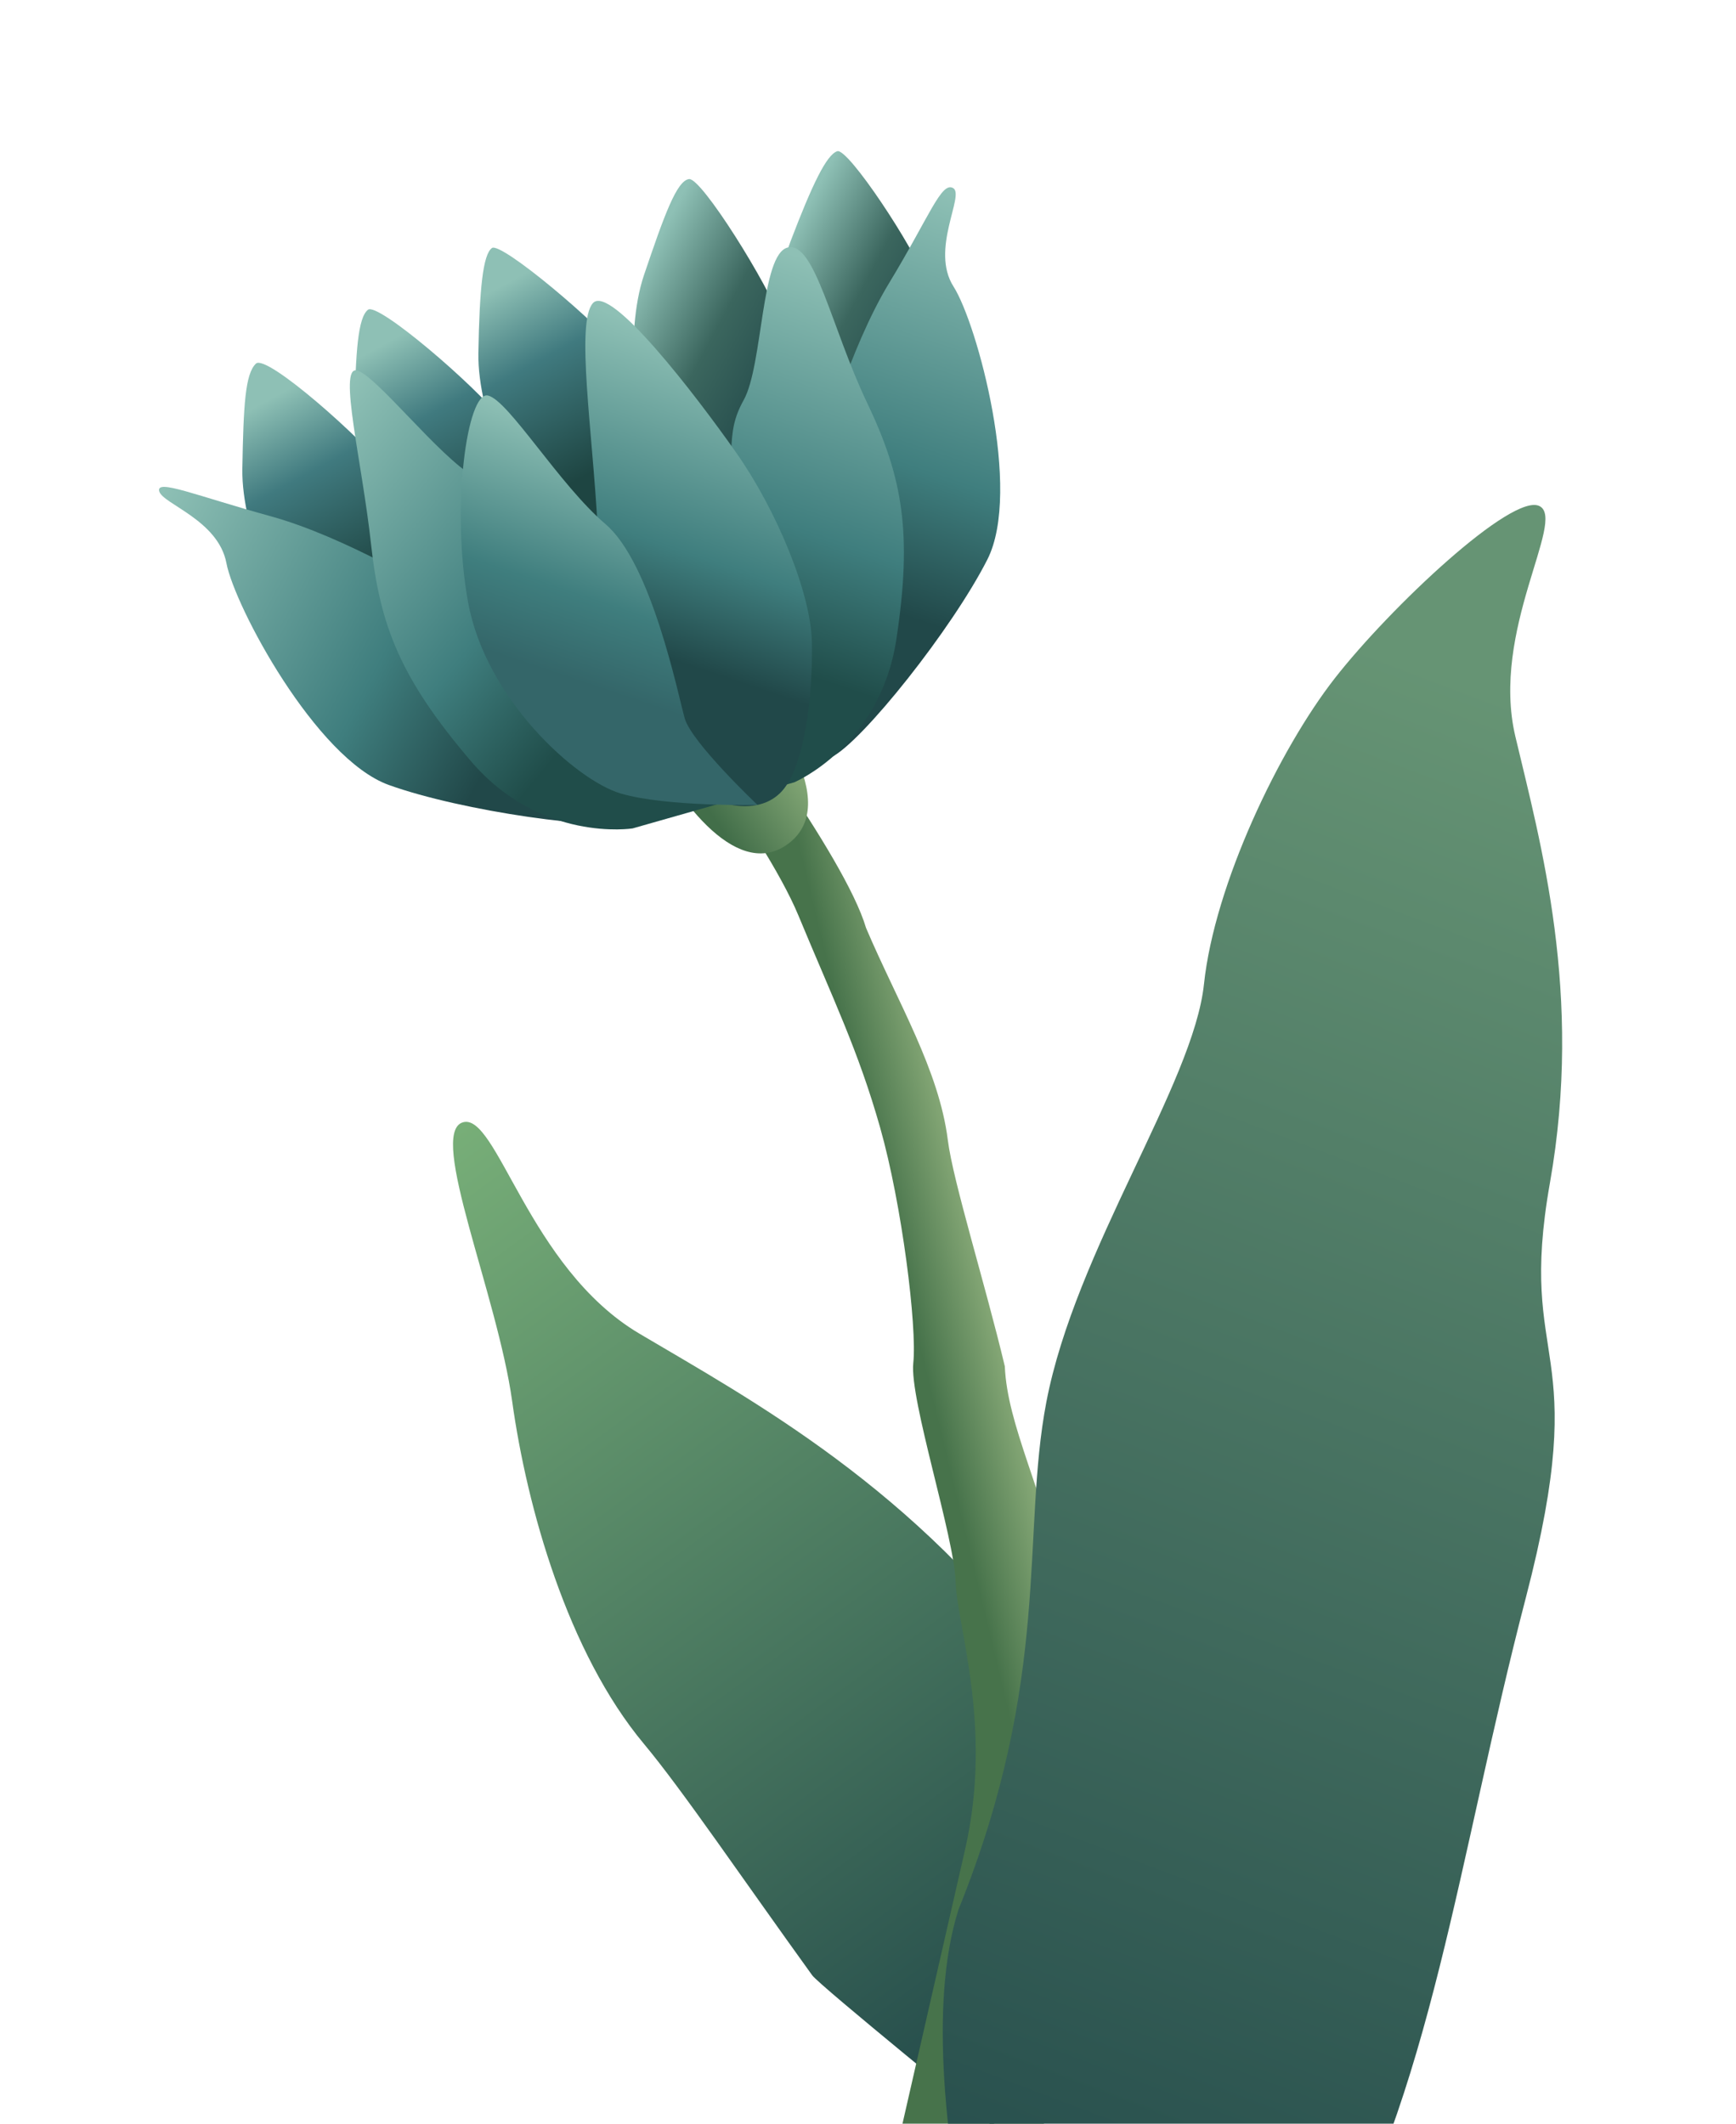
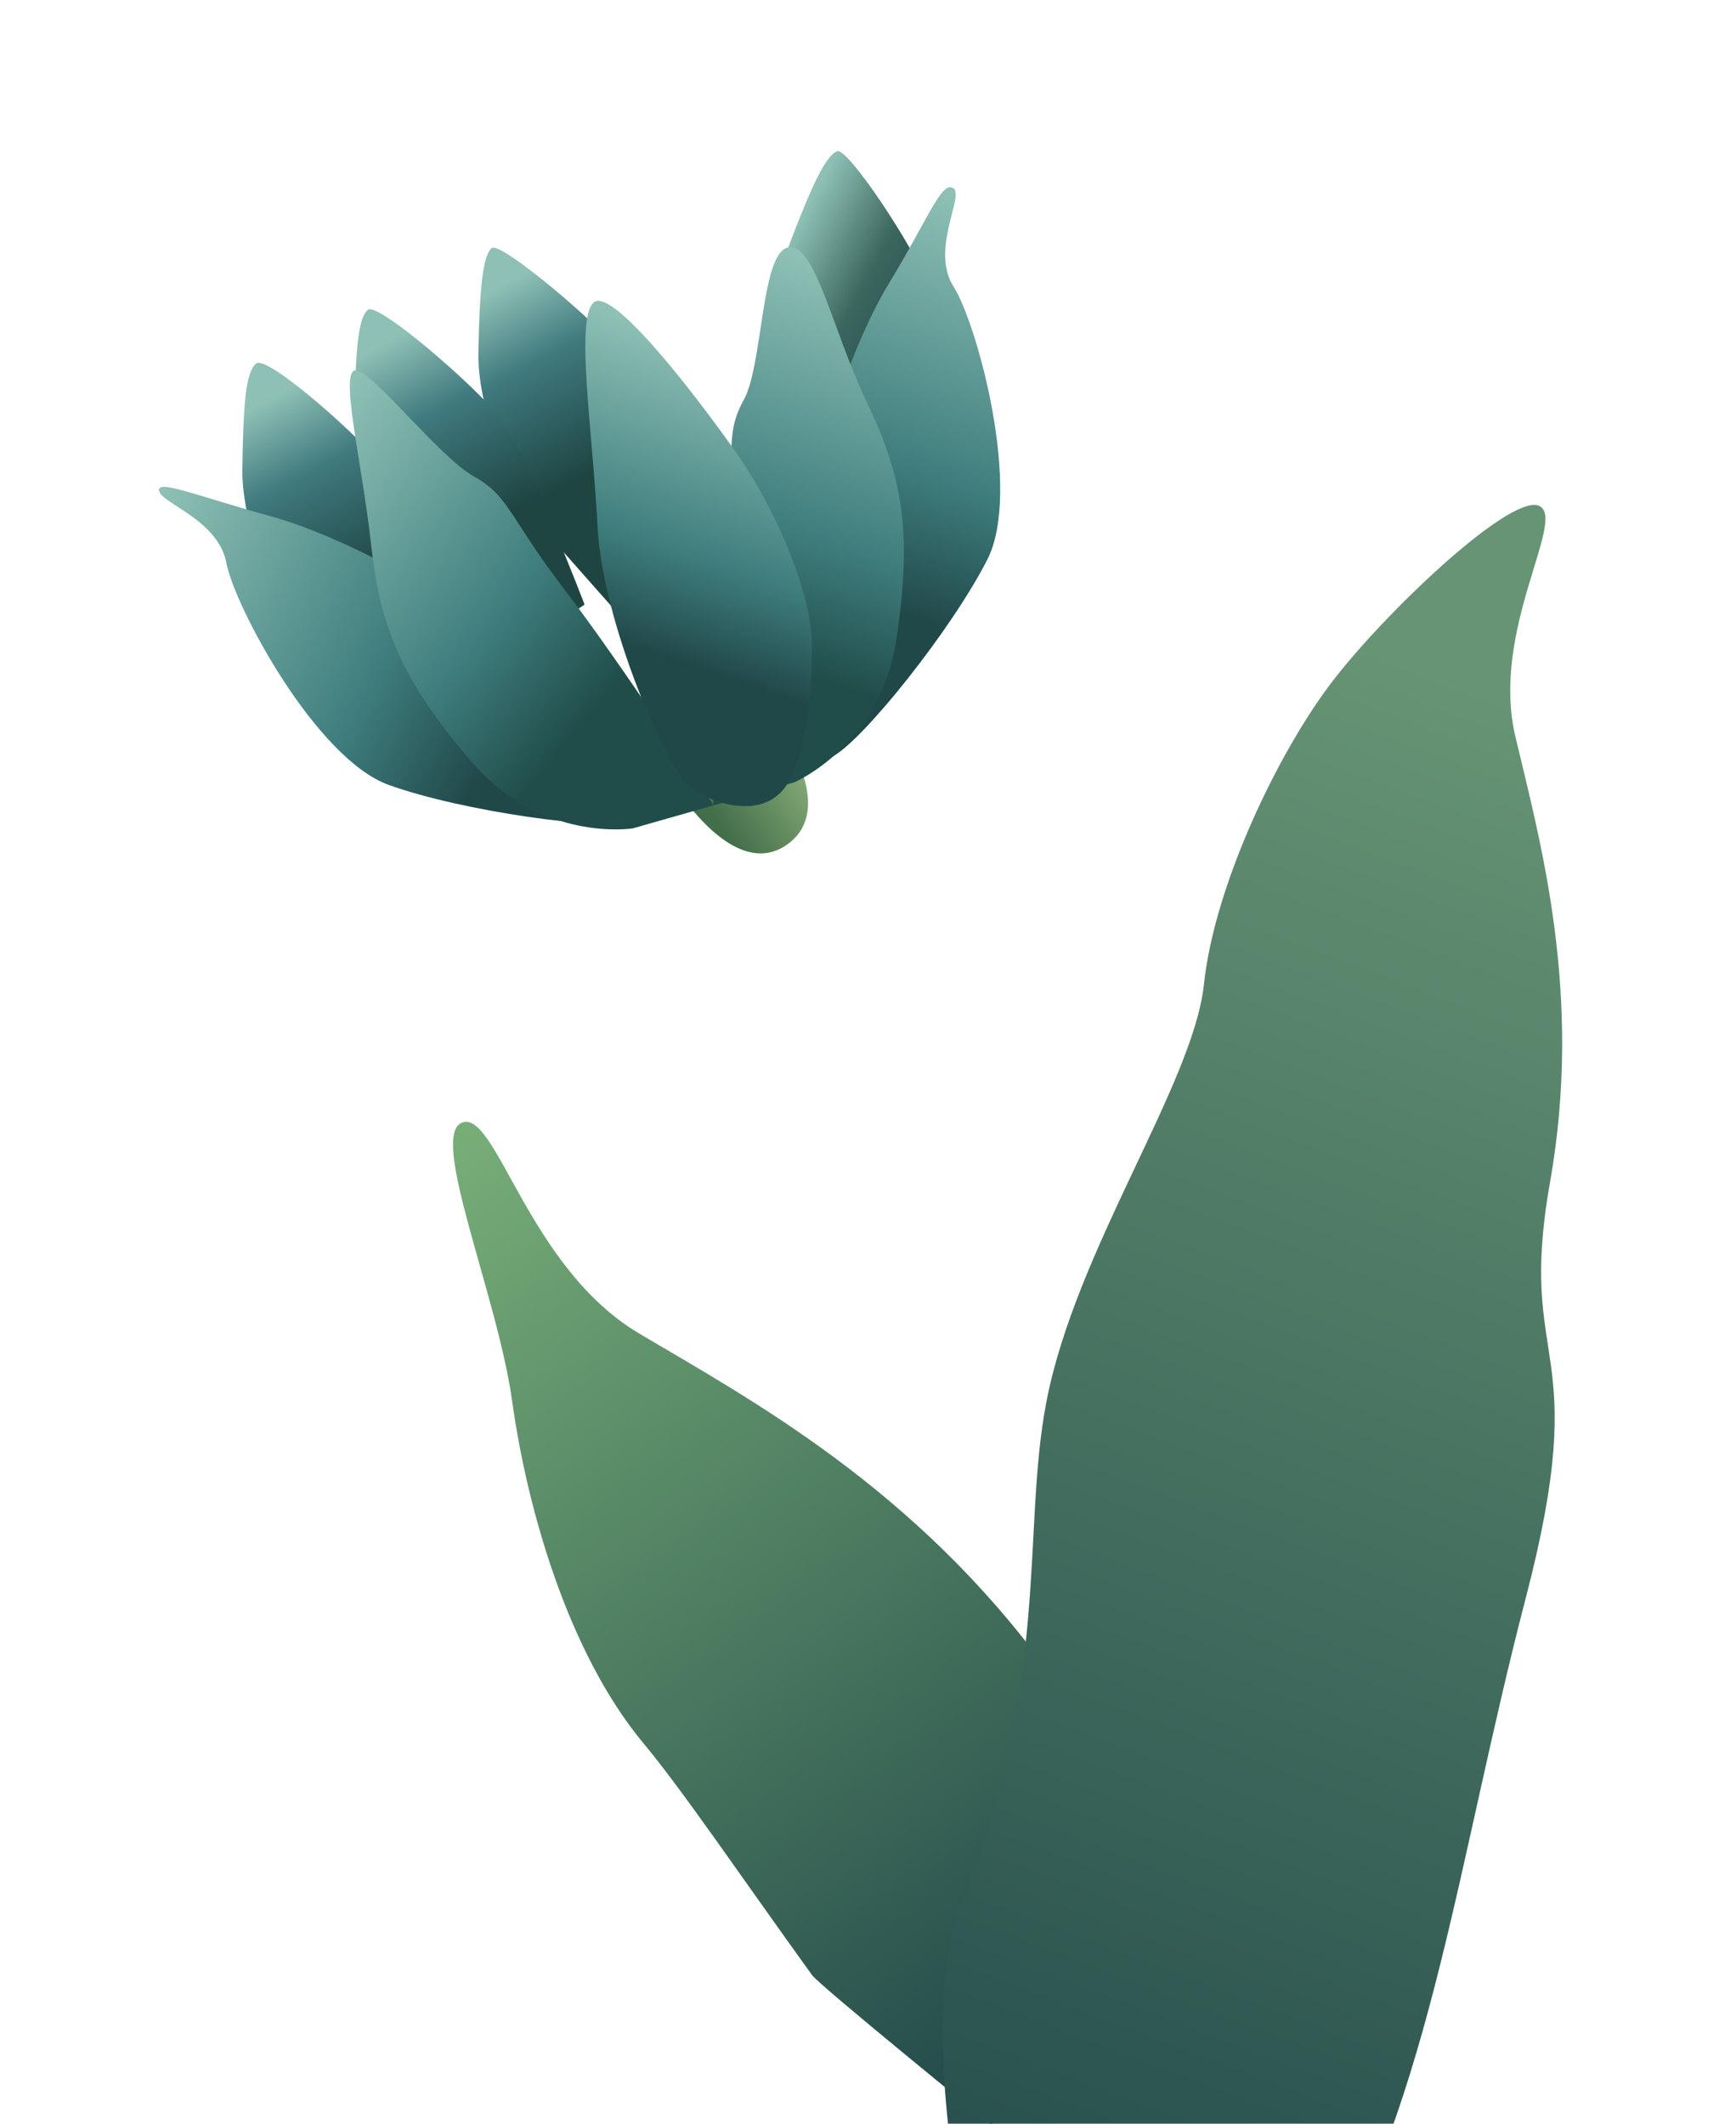
<svg xmlns="http://www.w3.org/2000/svg" width="278" height="340" viewBox="0 0 278 340" fill="none">
-   <path d="M158.905 340.337C158.905 340.337 131.247 317.88 130.066 316.243C119.064 301.004 109.249 286.529 103.129 279.206C90.889 264.549 84.378 241.327 82.014 224.316C79.65 207.304 68.569 181.597 74.05 179.707C79.531 177.817 84.574 202.958 102.369 213.502C120.163 224.046 146.646 238.258 168.024 267.784C179.666 283.86 186.665 286.772 194.898 293.118L158.905 340.337Z" fill="url(#paint0_linear_492_2266)" />
-   <path d="M114.544 109.649C114.544 109.649 135.262 136.921 138.688 148.565C143.781 160.52 150.371 171.285 151.788 182.557C152.616 189.145 157.805 205.691 160.909 218.744C161.322 228.221 166.897 238.204 171.377 256.65C175.857 275.096 179.253 283.065 177.077 300.274C174.9 317.483 167.489 330.783 165.182 352.371C158.205 382.927 141.814 379.881 141.814 379.881L124.354 378.844C124.354 378.844 135.27 361.489 143.458 344.664C149.084 320.024 150.049 315.8 154.549 296.088C159.05 276.375 153.245 260.431 153.033 253.241C152.82 246.05 145.633 224.039 146.252 218.222C146.871 212.405 144.441 192.869 140.948 180.542C137.455 168.215 133.454 160.068 127.848 146.551C122.242 133.033 102.036 107.324 102.036 107.324L114.544 109.649Z" fill="url(#paint1_linear_492_2266)" />
+   <path d="M158.905 340.337C158.905 340.337 131.247 317.88 130.066 316.243C119.064 301.004 109.249 286.529 103.129 279.206C90.889 264.549 84.378 241.327 82.014 224.316C79.65 207.304 68.569 181.597 74.05 179.707C79.531 177.817 84.574 202.958 102.369 213.502C120.163 224.046 146.646 238.258 168.024 267.784L158.905 340.337Z" fill="url(#paint0_linear_492_2266)" />
  <path d="M125.801 135.38C117.695 140.74 107.953 127.808 102.737 116.294C109.237 115.9 121.45 111.704 121.45 111.704C121.45 111.704 135.933 128.681 125.801 135.38Z" fill="url(#paint2_linear_492_2266)" />
  <path d="M125.216 61.804C125.216 61.804 123.146 47.664 126.604 38.612C130.063 29.56 132.361 24.749 134.086 24.209C135.811 23.668 146.389 39.616 148.477 45.354C150.566 51.092 151.522 75.349 151.522 75.349L133.665 80.439L125.216 61.804Z" fill="url(#paint3_linear_492_2266)" />
-   <path d="M102.247 69.017C102.247 69.017 99.847 53.721 103.126 44.036C106.405 34.352 108.369 28.958 110.334 28.668C112.299 28.377 123.065 45.582 125.288 51.794C127.512 58.007 129.021 84.21 129.021 84.21L111.164 89.301L102.247 69.017Z" fill="url(#paint4_linear_492_2266)" />
  <path d="M83.369 80.606C83.369 80.606 76.432 66.774 76.607 56.547C76.782 46.319 77.321 40.759 78.778 39.709C80.236 38.66 96.051 51.937 100.057 57.177C104.064 62.417 113.455 86.916 113.455 86.916L98.029 97.19L83.369 80.606Z" fill="url(#paint5_linear_492_2266)" />
  <path d="M45.57 99.1C45.57 99.1 38.632 85.263 38.809 75.041C38.985 64.819 39.275 59.828 40.983 58.215C42.691 56.602 58.255 70.442 62.262 75.682C66.269 80.922 75.66 105.422 75.66 105.422L60.232 115.69L45.57 99.1Z" fill="url(#paint6_linear_492_2266)" />
  <path d="M63.525 90.473C63.525 90.473 56.586 76.635 56.763 66.413C56.94 56.192 57.332 50.832 58.932 49.589C60.531 48.346 76.204 61.817 80.211 67.057C84.217 72.297 93.614 96.794 93.614 96.794L78.188 107.068L63.525 90.473Z" fill="url(#paint7_linear_492_2266)" />
  <path d="M131.485 72.275C131.485 72.275 135.938 55.922 142.38 45.318C148.822 34.713 150.738 29.002 152.64 30.116C154.541 31.231 148.909 39.948 152.699 45.884C156.489 51.821 163.726 78.514 158.115 89.578C152.505 100.641 138.053 118.801 133.143 121.226C128.232 123.651 130.106 105.617 132.009 96.301C133.912 86.984 131.485 72.275 131.485 72.275Z" fill="url(#paint8_linear_492_2266)" />
  <path d="M69.777 94.78C69.777 94.78 55.328 85.945 43.376 82.659C31.425 79.373 24.972 76.613 25.497 78.647C26.021 80.68 34.949 83.237 36.258 90.156C37.567 97.074 50.588 121.46 62.254 125.669C73.919 129.879 96.891 133.135 102.166 131.54C107.44 129.945 93.675 118.096 85.911 112.628C78.147 107.159 69.777 94.78 69.777 94.78Z" fill="url(#paint9_linear_492_2266)" />
  <path d="M127.188 125.248C127.188 125.248 140.935 119.462 143.537 102.38C146.138 85.298 144.547 76.404 138.856 64.487C133.164 52.57 130.487 38.614 126.156 39.625C121.826 40.636 122.193 58.498 119.088 64.058C115.983 69.617 117.8 72.577 116.348 87.122C114.896 101.667 114.224 128.944 114.224 128.944L127.188 125.248Z" fill="url(#paint10_linear_492_2266)" />
  <path d="M101.299 132.629C101.299 132.629 86.57 134.961 75.373 121.813C64.176 108.665 60.849 100.266 59.419 87.134C57.989 74.002 54.141 58.679 57.13 59.304C60.12 59.929 70.427 73.257 75.99 76.344C81.554 79.432 81.591 82.906 90.482 94.502C99.374 106.099 114.287 128.932 114.287 128.932L101.299 132.629Z" fill="url(#paint11_linear_492_2266)" />
  <path d="M94.957 48.52C97.76 45.456 111.403 63.24 117.869 72.435C124.334 81.63 129.86 94.893 130.018 102.842C130.176 110.79 128.968 122.55 125.214 126.665C121.461 130.78 114.648 128.915 110.727 126.225C106.806 123.536 96.464 99.466 95.701 84.46C94.938 69.454 92.155 51.584 94.957 48.52Z" fill="url(#paint12_linear_492_2266)" />
-   <path d="M78.15 63.324C81.456 64.106 89.565 77.606 96.964 83.911C104.363 90.215 108.554 111.151 109.654 115.017C110.753 118.883 121.307 128.871 121.307 128.871C121.307 128.871 106.686 129.183 99.418 127.045C92.15 124.907 77.784 111.821 74.972 96.49C72.161 81.158 74.844 62.542 78.15 63.324Z" fill="url(#paint13_linear_492_2266)" />
  <path d="M153.506 305.685C168.475 268.55 163.524 245.556 167.561 224.465C172.218 200.133 191.115 173.512 192.802 157.556C194.489 141.599 204.866 119.967 213.74 108.607C222.614 97.247 242.209 78.813 246.539 81.028C250.87 83.242 238.658 100.972 242.666 117.905C246.675 134.838 253.547 159.17 248.206 189.36C242.865 219.549 255.157 214.321 244.341 255.807C233.524 297.293 229.21 335.583 211.596 365.35C206.03 374.779 194.564 389.702 188.869 396.285L165.153 399.033C165.153 399.033 143.784 336.084 153.506 305.685Z" fill="url(#paint14_linear_492_2266)" />
  <defs>
    <linearGradient id="paint0_linear_492_2266" x1="170.356" y1="335.026" x2="48.878" y2="168.74" gradientUnits="userSpaceOnUse">
      <stop offset="0.03" stop-color="#22494A" />
      <stop offset="1" stop-color="#83BC7E" />
    </linearGradient>
    <linearGradient id="paint1_linear_492_2266" x1="141.13" y1="190.098" x2="166.151" y2="184.047" gradientUnits="userSpaceOnUse">
      <stop stop-color="#47734B" />
      <stop offset="0.562" stop-color="#8EAF7C" />
      <stop offset="1" stop-color="#5C8559" />
    </linearGradient>
    <linearGradient id="paint2_linear_492_2266" x1="117.254" y1="135.281" x2="132.79" y2="124.722" gradientUnits="userSpaceOnUse">
      <stop stop-color="#426E49" />
      <stop offset="0.807" stop-color="#81A574" />
    </linearGradient>
    <linearGradient id="paint3_linear_492_2266" x1="120.222" y1="45.032" x2="154.662" y2="63.395" gradientUnits="userSpaceOnUse">
      <stop offset="0.06" stop-color="#8EC0B5" />
      <stop offset="0.42" stop-color="#3B665E" />
      <stop offset="0.79" stop-color="#214849" />
    </linearGradient>
    <linearGradient id="paint4_linear_492_2266" x1="95.761" y1="50.987" x2="132.754" y2="70.712" gradientUnits="userSpaceOnUse">
      <stop offset="0.06" stop-color="#8EC0B5" />
      <stop offset="0.42" stop-color="#3B665E" />
      <stop offset="0.79" stop-color="#214849" />
    </linearGradient>
    <linearGradient id="paint5_linear_492_2266" x1="79.62" y1="46.135" x2="99.5" y2="83.088" gradientUnits="userSpaceOnUse">
      <stop stop-color="#8EC0B5" />
      <stop offset="0.32" stop-color="#407A7F" />
      <stop offset="0.79" stop-color="#1E4542" />
    </linearGradient>
    <linearGradient id="paint6_linear_492_2266" x1="41.819" y1="64.63" x2="61.696" y2="101.578" gradientUnits="userSpaceOnUse">
      <stop stop-color="#8EC0B5" />
      <stop offset="0.32" stop-color="#407A7F" />
      <stop offset="0.79" stop-color="#1E4542" />
    </linearGradient>
    <linearGradient id="paint7_linear_492_2266" x1="59.773" y1="56.002" x2="79.65" y2="92.95" gradientUnits="userSpaceOnUse">
      <stop stop-color="#8EC0B5" />
      <stop offset="0.32" stop-color="#407A7F" />
      <stop offset="0.79" stop-color="#1E4542" />
    </linearGradient>
    <linearGradient id="paint8_linear_492_2266" x1="162.415" y1="28.428" x2="133.296" y2="114.915" gradientUnits="userSpaceOnUse">
      <stop offset="0.06" stop-color="#8EC0B5" />
      <stop offset="0.54" stop-color="#3F7E7E" />
      <stop offset="0.79" stop-color="#214849" />
    </linearGradient>
    <linearGradient id="paint9_linear_492_2266" x1="16.79" y1="84.278" x2="97.261" y2="127.18" gradientUnits="userSpaceOnUse">
      <stop offset="0.06" stop-color="#8EC0B5" />
      <stop offset="0.54" stop-color="#3F7E7E" />
      <stop offset="0.79" stop-color="#214849" />
    </linearGradient>
    <linearGradient id="paint10_linear_492_2266" x1="145.091" y1="41.262" x2="117.439" y2="123.404" gradientUnits="userSpaceOnUse">
      <stop offset="0.06" stop-color="#8EC0B5" />
      <stop offset="0.54" stop-color="#3F7E7E" />
      <stop offset="0.79" stop-color="#204D4A" />
    </linearGradient>
    <linearGradient id="paint11_linear_492_2266" x1="41.896" y1="70.682" x2="108.638" y2="125.887" gradientUnits="userSpaceOnUse">
      <stop offset="0.06" stop-color="#8EC0B5" />
      <stop offset="0.54" stop-color="#3F7E7E" />
      <stop offset="0.79" stop-color="#204D4A" />
    </linearGradient>
    <linearGradient id="paint12_linear_492_2266" x1="121.858" y1="53.871" x2="100.213" y2="118.153" gradientUnits="userSpaceOnUse">
      <stop offset="0.06" stop-color="#8EC0B5" />
      <stop offset="0.54" stop-color="#3F7E7E" />
      <stop offset="0.79" stop-color="#214849" />
    </linearGradient>
    <linearGradient id="paint13_linear_492_2266" x1="108.291" y1="70.601" x2="91.53" y2="120.391" gradientUnits="userSpaceOnUse">
      <stop offset="0.06" stop-color="#8EC0B5" />
      <stop offset="0.54" stop-color="#3F7E7E" />
      <stop offset="0.79" stop-color="#346669" />
    </linearGradient>
    <linearGradient id="paint14_linear_492_2266" x1="282.263" y1="127.111" x2="185.393" y2="383.167" gradientUnits="userSpaceOnUse">
      <stop stop-color="#669474" />
      <stop offset="1" stop-color="#22494A" />
    </linearGradient>
  </defs>
</svg>